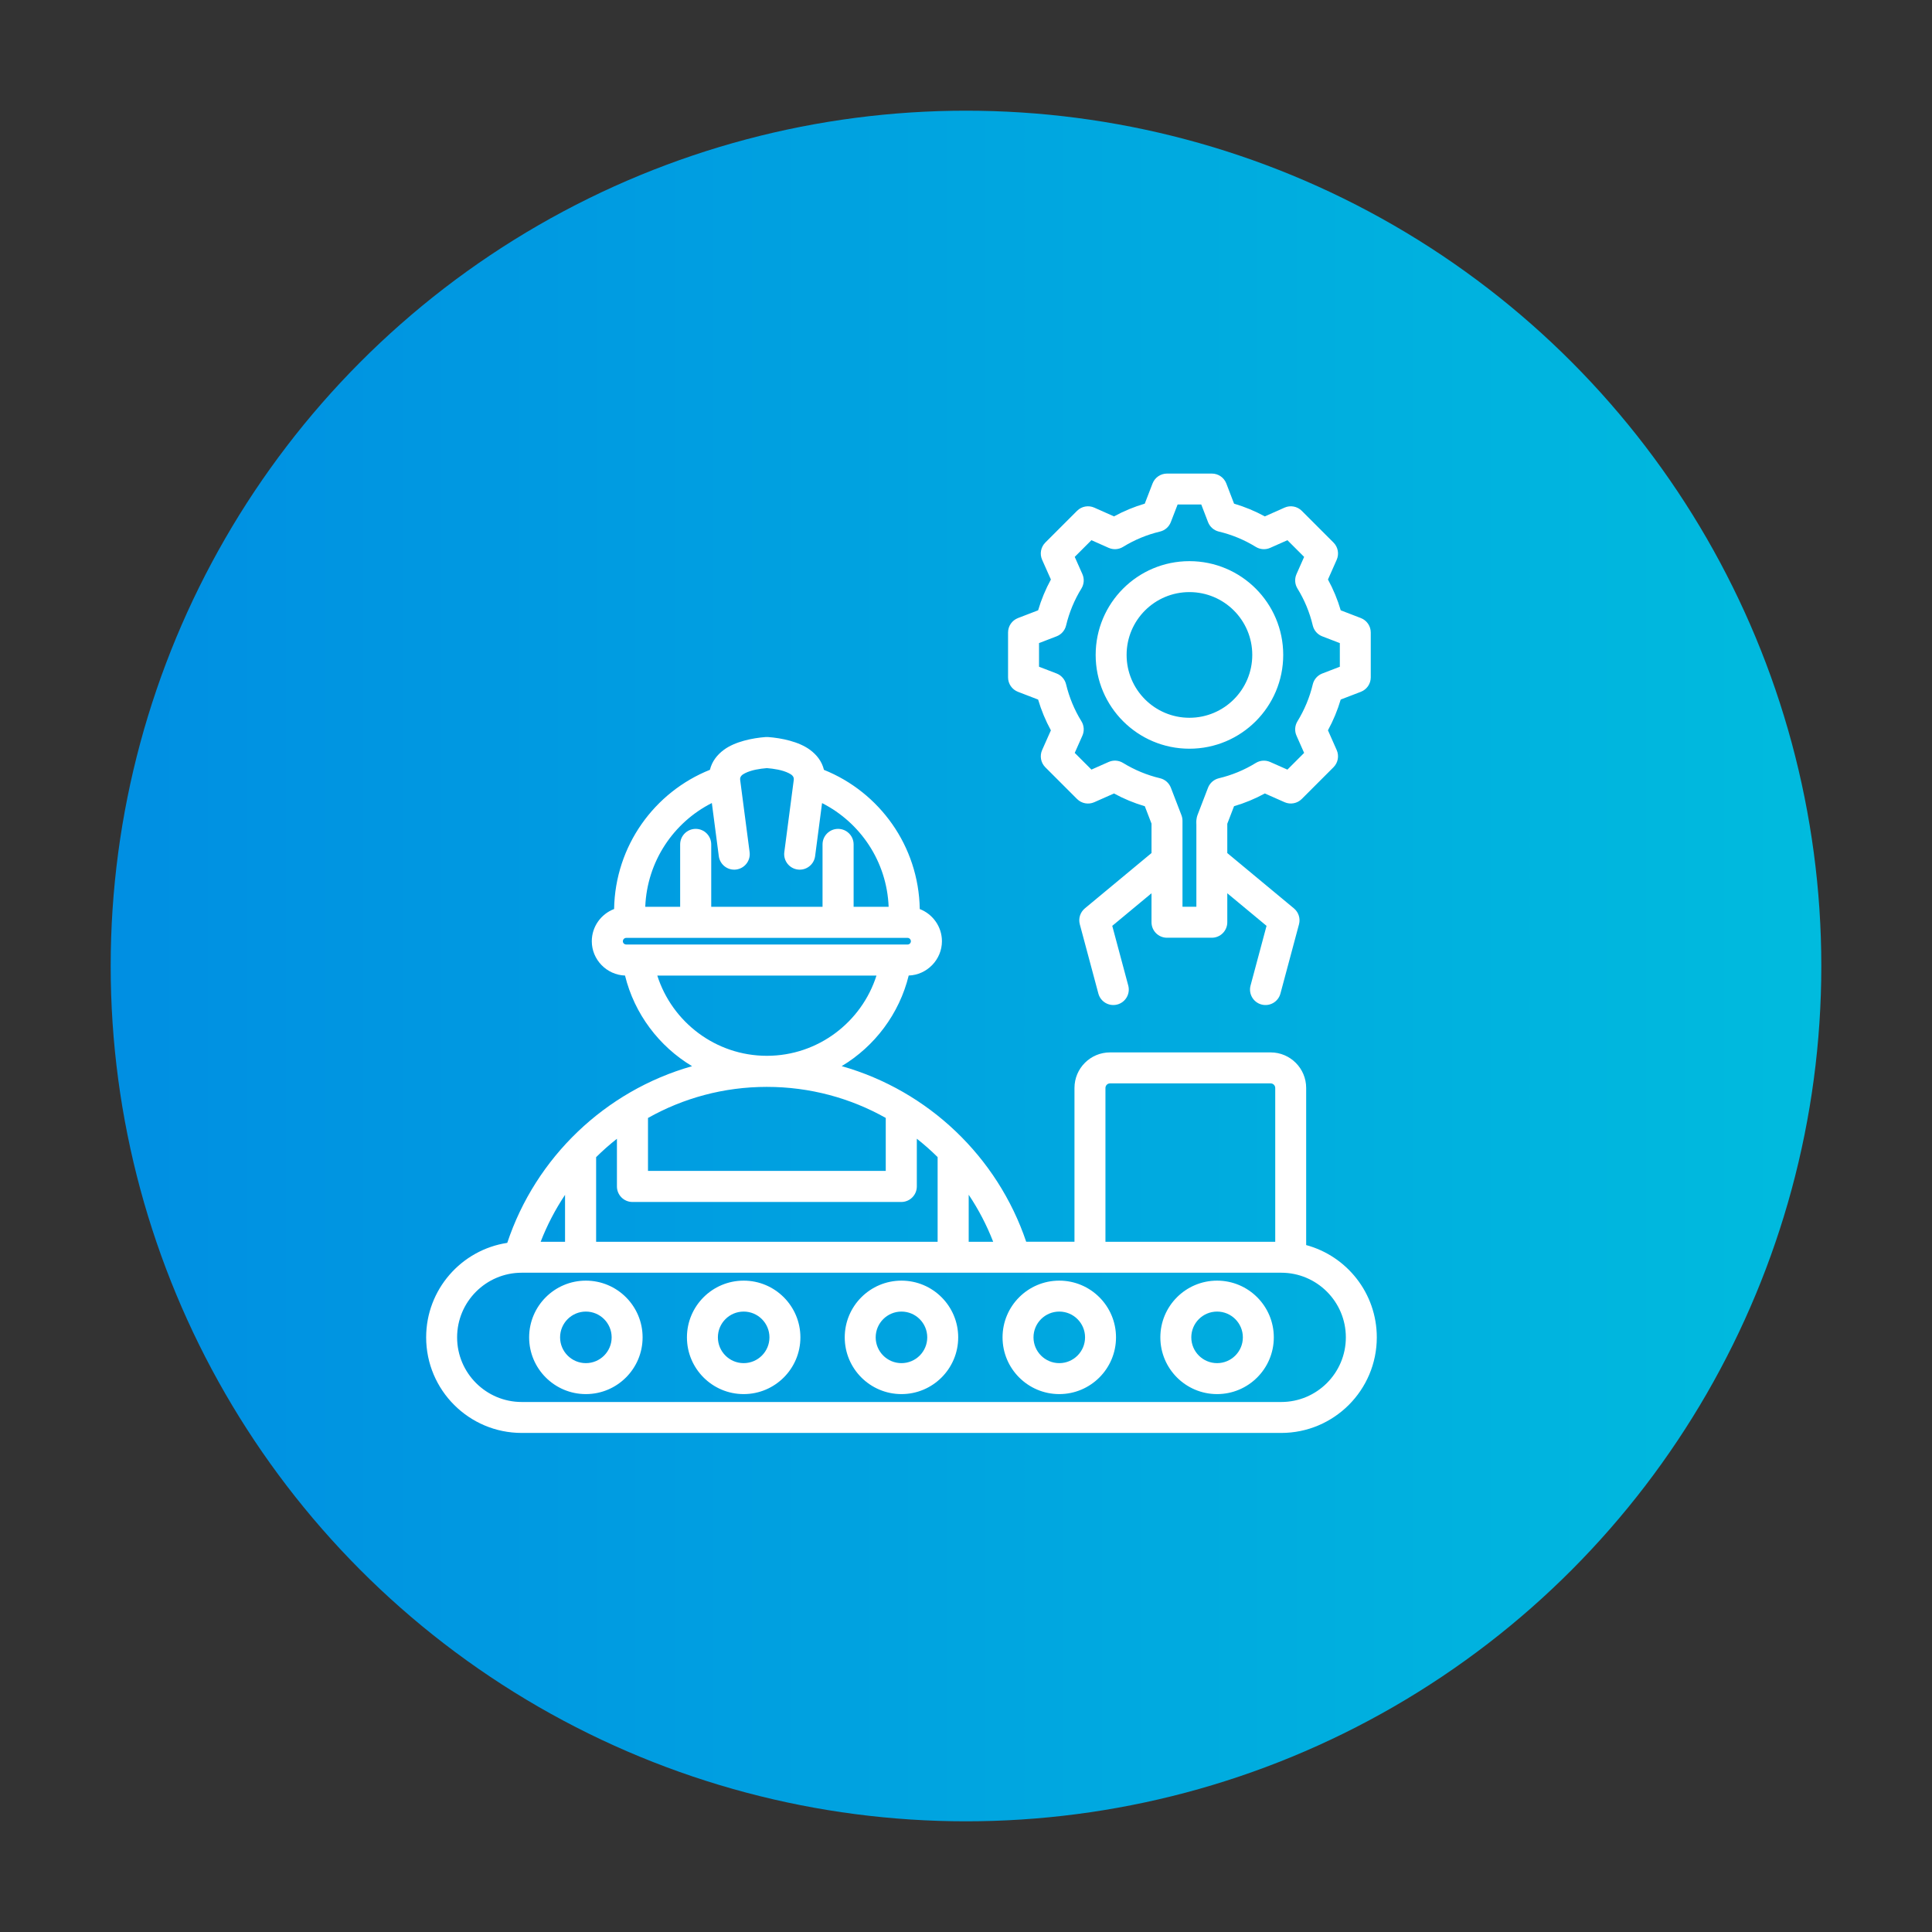
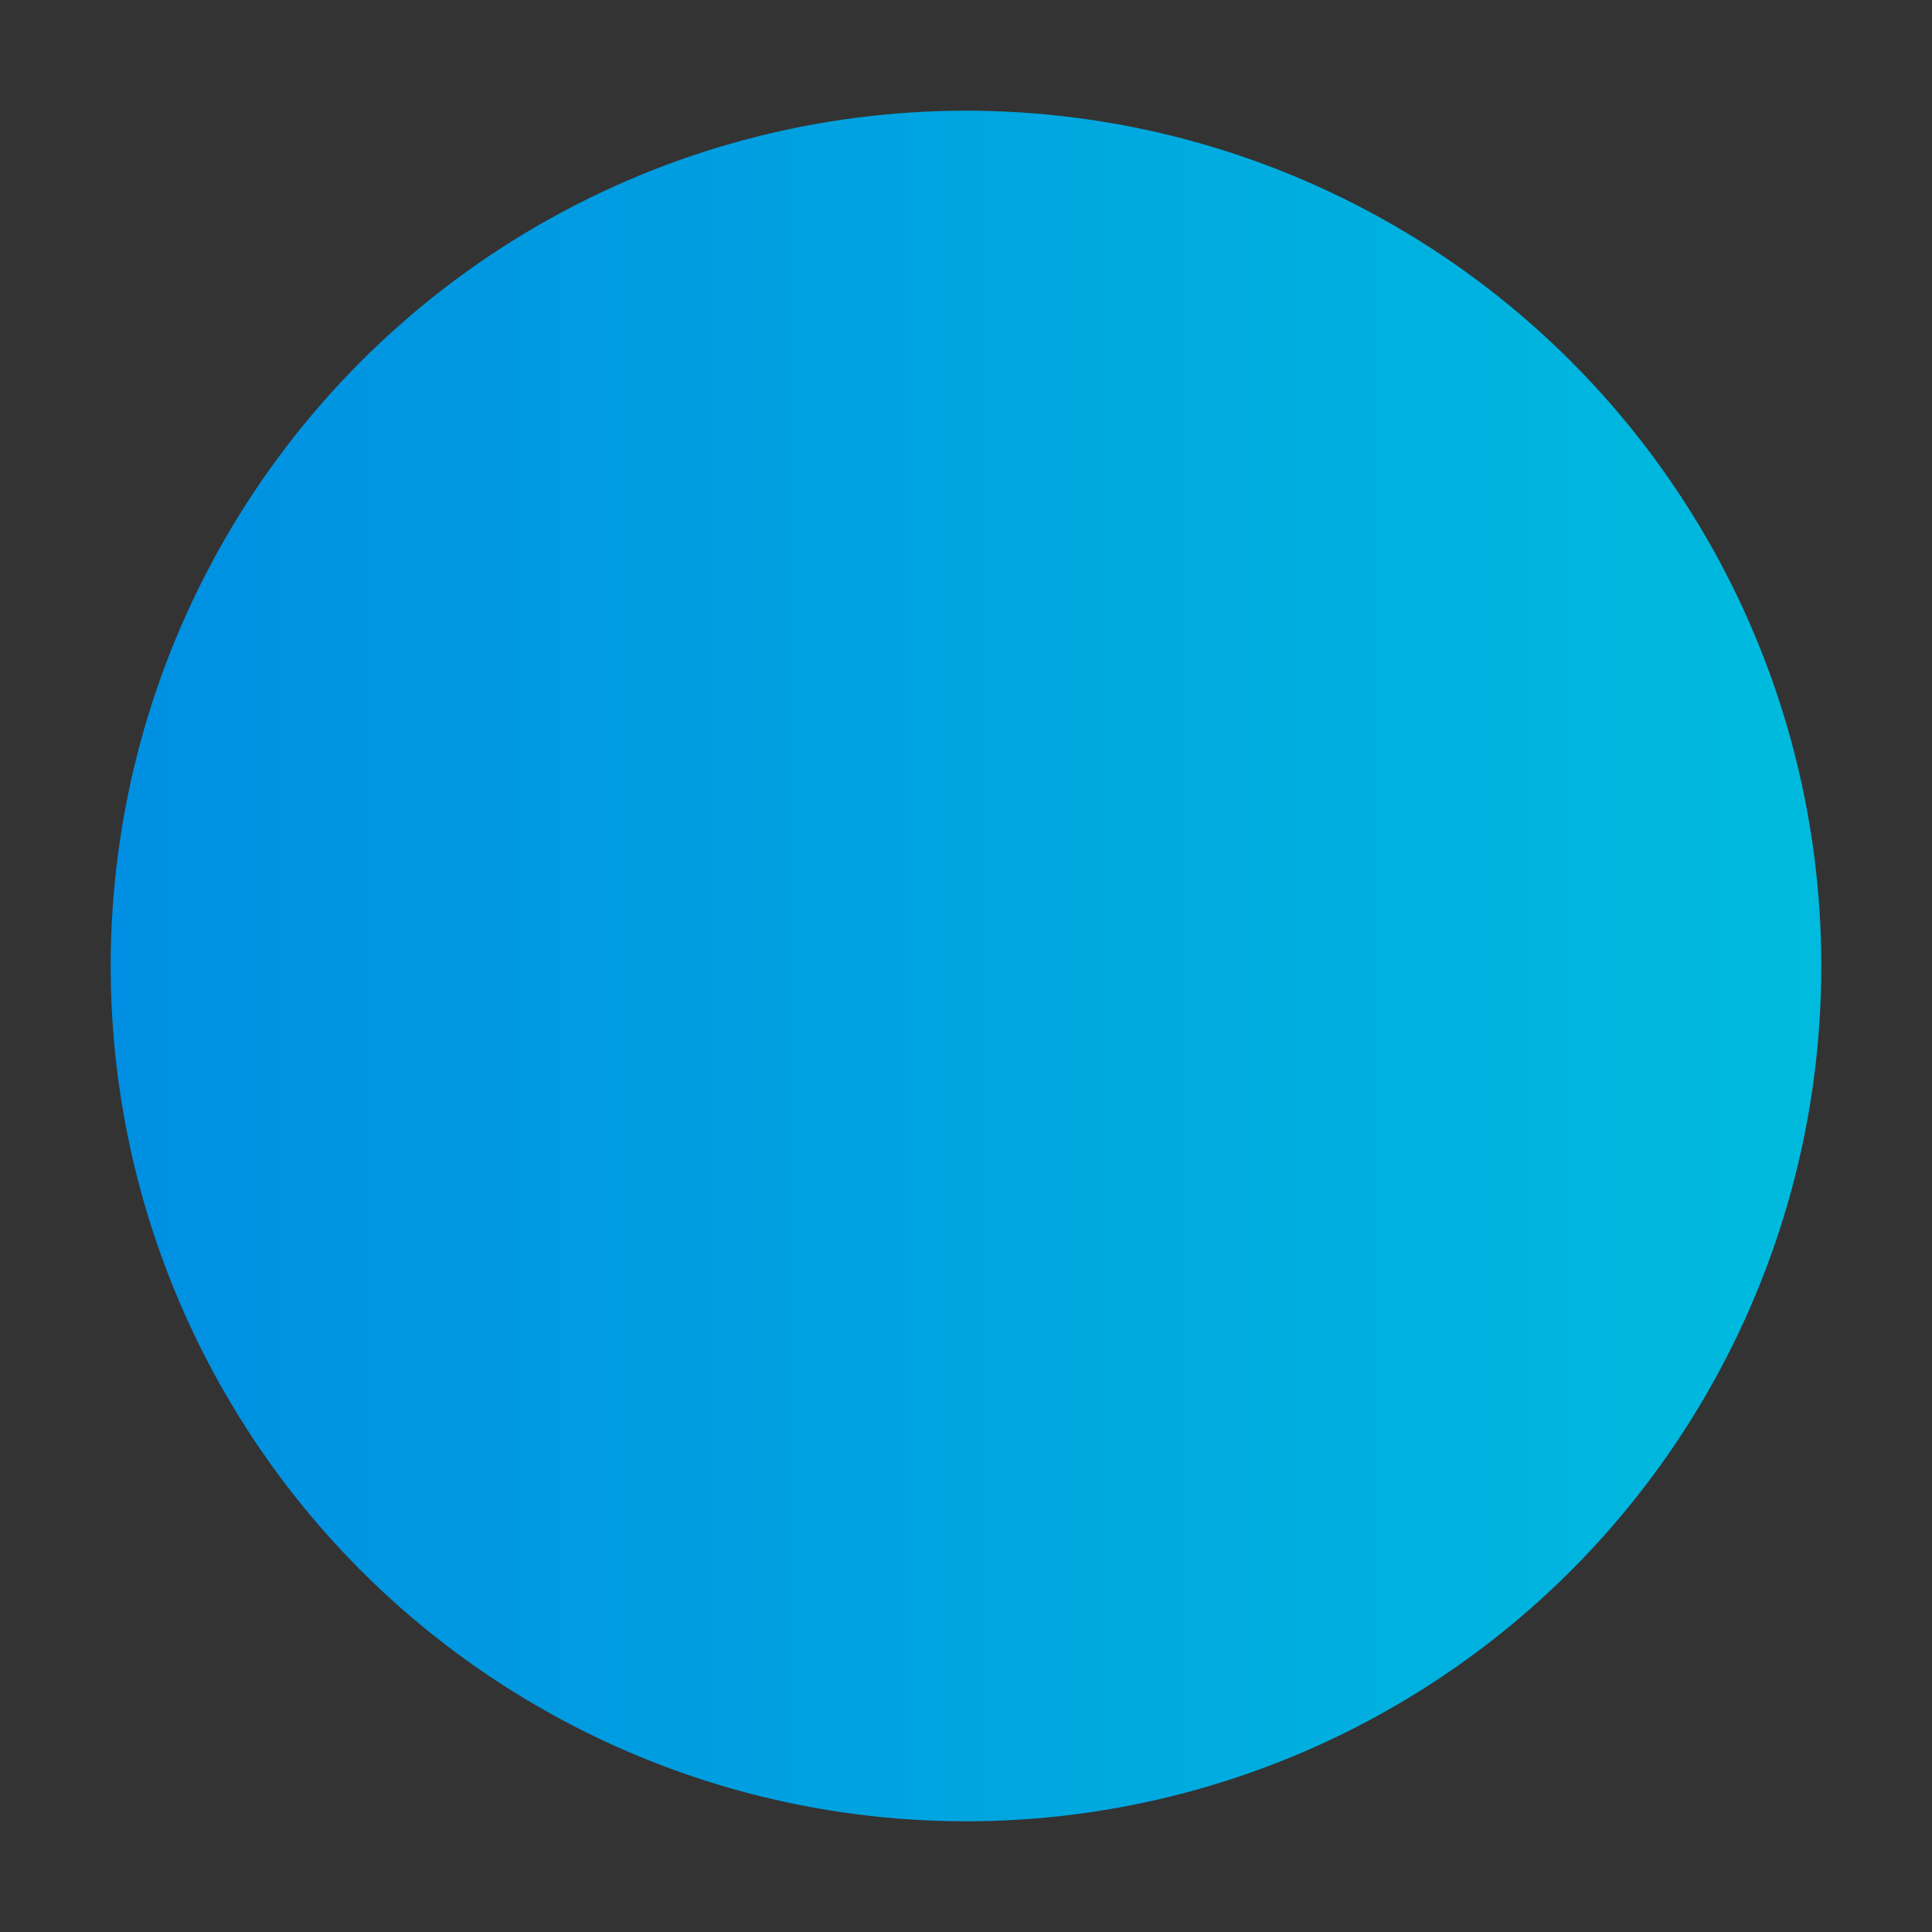
<svg xmlns="http://www.w3.org/2000/svg" id="Layer_1" viewBox="0 0 1920 1920">
  <rect x="0" y="0" width="1920" height="1920" fill="#333333" stroke="none" />
  <defs>
    <style>      .cls-1 {        fill: #fff;        fill-rule: evenodd;      }      .cls-2 {        fill: url(#Degradado_sin_nombre_115);      }    </style>
    <linearGradient id="Degradado_sin_nombre_115" data-name="Degradado sin nombre 115" x1="110" y1="960" x2="1810" y2="960" gradientUnits="userSpaceOnUse">
      <stop offset="0" stop-color="#008fe2" />
      <stop offset="1" stop-color="#00bbde" />
    </linearGradient>
  </defs>
  <circle class="cls-2" cx="960" cy="960" r="850" />
-   <path class="cls-1" d="M1298.07,1237.34c40.41,10.92,70.18,47.87,70.18,91.71,0,52.43-42.57,94.99-95,94.99h-754.74c-52.43,0-95-42.57-95-94.99,0-47.54,34.99-86.96,80.6-93.91,28.23-84.82,97.19-151.06,183.65-175.59-32.81-19.69-57.27-51.96-66.62-90.06-18.3-.65-33.02-15.87-33.02-34.08,0-14.59,9.25-27.12,22.17-32.03,1.06-62.87,40.17-116.33,95.23-138.35,2.02-8.34,7.07-14.84,13.9-19.89,11-8.14,28.19-11.68,41.53-12.68.77-.06,1.54-.06,2.31,0,13.43,1,30.64,4.54,41.65,12.67,6.86,5.07,11.92,11.59,13.93,19.95,55,22.06,94.16,75.5,95.21,138.32,12.79,4.92,22.04,17.42,22.04,31.99,0,18.28-14.86,33.5-33.02,34.08-9.35,38.09-33.8,70.36-66.6,90.05,86.14,24.42,154.86,90.2,183.36,174.52h47.98v-152.84c0-19.5,15.83-35.33,35.33-35.33h159.59c19.5,0,35.33,15.83,35.33,35.33v156.13ZM537.3,1234.06h24.24v-46.63c-9.69,14.51-17.85,30.13-24.24,46.63ZM592.42,1234.06h339.38v-84.15c-6.53-6.47-13.44-12.57-20.67-18.27v47.43c0,8.53-6.91,15.44-15.44,15.44h-267.15c-8.53,0-15.44-6.91-15.44-15.44v-47.38c-7.24,5.7-14.14,11.8-20.68,18.28v84.08ZM962.68,1234.06h24.33c-6.41-16.54-14.6-32.2-24.33-46.74v46.74ZM1098.57,1234.06h168.74v-152.84c0-2.52-2.05-4.57-4.57-4.57h-159.59c-2.52,0-4.57,2.05-4.57,4.57v152.84ZM762.11,1080.13c-42.91,0-83.22,11.22-118.14,30.89v52.61h236.28v-52.65c-34.91-19.65-75.21-30.85-118.14-30.85ZM653.21,969.51c14.69,46.15,58,79.74,108.91,79.74s94.22-33.59,108.91-79.74h-217.81ZM707.41,798.04c-37.98,19.21-64.39,57.97-66.16,103.14h34.68v-62.02c0-8.52,6.92-15.44,15.44-15.44s15.44,6.92,15.44,15.44v62.02h110.62v-62.02c0-8.52,6.92-15.44,15.44-15.44s15.44,6.92,15.44,15.44v62.02h34.81c-1.77-45.13-28.23-83.86-66.17-103.08l-6.9,52.73c-1.11,8.45-8.86,14.41-17.31,13.3-8.45-1.11-14.41-8.86-13.3-17.31,0,0,9.39-71.78,9.4-71.82.42-3.47-2.15-5.22-4.86-6.59-6.49-3.28-14.89-4.48-21.85-5.06-6.9.57-15.26,1.78-21.73,5.05-2.72,1.38-5.28,3.14-4.84,6.64l9.39,71.78c1.11,8.45-4.86,16.2-13.31,17.31-8.45,1.11-16.2-4.86-17.31-13.3l-6.91-52.79ZM902,932.06h-279.64c-1.85,0-3.36,1.51-3.36,3.36s1.54,3.22,3.36,3.22h279.64c1.76,0,3.22-1.46,3.22-3.22s-1.43-3.36-3.22-3.36ZM1337.49,1329.05c0-35.45-28.79-64.24-64.24-64.24h-754.74c-35.45,0-64.24,28.79-64.24,64.24s28.79,64.24,64.24,64.24h754.74c35.45,0,64.24-28.78,64.24-64.24ZM895.87,1272.68c31.12,0,56.38,25.26,56.38,56.38s-25.26,56.38-56.38,56.38-56.38-25.26-56.38-56.38,25.26-56.38,56.38-56.38h0ZM895.87,1303.43c-14.14,0-25.62,11.48-25.62,25.62s11.48,25.62,25.62,25.62,25.62-11.48,25.62-25.62-11.48-25.62-25.62-25.62h0ZM582.23,1272.68c31.12,0,56.38,25.26,56.38,56.38s-25.26,56.38-56.38,56.38-56.38-25.26-56.38-56.38,25.26-56.38,56.38-56.38ZM582.23,1303.43c-14.14,0-25.62,11.48-25.62,25.62s11.48,25.62,25.62,25.62,25.62-11.48,25.62-25.62-11.48-25.62-25.62-25.62ZM739.05,1272.68c31.12,0,56.38,25.26,56.38,56.38s-25.26,56.38-56.38,56.38-56.38-25.26-56.38-56.38,25.26-56.38,56.38-56.38ZM739.05,1303.43c-14.14,0-25.62,11.48-25.62,25.62s11.48,25.62,25.62,25.62,25.62-11.48,25.62-25.62-11.48-25.62-25.62-25.62ZM1052.7,1272.68c31.12,0,56.38,25.26,56.38,56.38s-25.26,56.38-56.38,56.38-56.38-25.26-56.38-56.38,25.26-56.38,56.38-56.38ZM1052.7,1303.43c-14.14,0-25.62,11.48-25.62,25.62s11.48,25.62,25.62,25.62,25.62-11.48,25.62-25.62-11.48-25.62-25.62-25.62ZM1209.52,1272.68c31.12,0,56.38,25.26,56.38,56.38s-25.26,56.38-56.38,56.38-56.38-25.26-56.38-56.38,25.26-56.38,56.38-56.38ZM1209.52,1303.43c-14.14,0-25.62,11.48-25.62,25.62s11.48,25.62,25.62,25.62,25.62-11.48,25.62-25.62-11.48-25.62-25.62-25.62ZM1144.37,847.77v-29.22s-6.67-17.32-6.67-17.32c-10.64-3.13-20.89-7.39-30.62-12.69l-19.62,8.69c-5.81,2.57-12.61,1.31-17.1-3.19l-31.53-31.53c-4.5-4.5-5.76-11.31-3.18-17.12,0,0,8.71-19.59,8.71-19.59-5.3-9.71-9.55-19.96-12.69-30.58l-20.01-7.7c-5.94-2.29-9.86-7.99-9.86-14.35v-44.6c0-6.36,3.92-12.07,9.86-14.35,0,0,20.01-7.7,20.01-7.7,3.14-10.64,7.39-20.89,12.7-30.62l-8.72-19.6c-2.59-5.81-1.32-12.62,3.18-17.12l31.53-31.53c4.5-4.5,11.31-5.76,17.12-3.18l19.6,8.72c9.72-5.31,19.97-9.55,30.58-12.67l7.74-20.05c2.29-5.93,7.99-9.84,14.35-9.84h44.6c6.36,0,12.07,3.92,14.36,9.86,0,0,7.7,20.03,7.69,20.03,10.61,3.12,20.85,7.37,30.57,12.67l19.6-8.72c5.81-2.59,12.62-1.32,17.12,3.18l31.53,31.53c4.49,4.49,5.76,11.29,3.19,17.1,0,0-8.69,19.61-8.69,19.61,5.31,9.73,9.56,19.99,12.68,30.63l19.99,7.69c5.94,2.29,9.86,7.99,9.86,14.35v44.6c0,6.36-3.92,12.07-9.86,14.35,0,0-20,7.7-20,7.69-3.13,10.61-7.39,20.85-12.68,30.57l8.69,19.62c2.57,5.81,1.31,12.61-3.19,17.1l-31.53,31.53c-4.49,4.49-11.29,5.76-17.1,3.19,0,0-19.6-8.68-19.6-8.68-9.71,5.3-19.97,9.55-30.6,12.67l-6.71,17.45v29.1l66.23,54.99c4.62,3.84,6.59,10.01,5.03,15.81l-18.45,68.85c-2.2,8.2-10.64,13.07-18.83,10.87-8.2-2.2-13.07-10.64-10.87-18.83l15.9-59.34-39.01-32.38v28.81c0,8.49-6.89,15.38-15.38,15.38h-44.55c-8.49,0-15.38-6.89-15.38-15.38v-28.81c-17.99,14.93-39.01,32.38-39.01,32.38l15.9,59.33c2.2,8.2-2.68,16.64-10.87,18.83-8.2,2.2-16.64-2.68-18.83-10.87l-18.45-68.85c-1.56-5.8.41-11.98,5.03-15.81l66.23-54.99ZM1188.93,815.69c0,8.49-.75-.79,1.07-5.52l10.51-27.31c1.82-4.73,5.86-8.26,10.8-9.44,12.95-3.08,25.34-8.19,36.66-15.19,4.32-2.67,9.67-3.04,14.32-.98l17.13,7.59,16.61-16.62-7.59-17.13c-2.05-4.62-1.69-9.95.95-14.26,6.97-11.37,12.14-23.74,15.22-36.71,1.17-4.93,4.7-8.97,9.44-10.8l17.46-6.72v-23.49l-17.46-6.72c-4.74-1.82-8.27-5.87-9.44-10.81-3.08-13-8.2-25.35-15.2-36.71-2.66-4.31-3.02-9.66-.97-14.3l7.59-17.13-16.6-16.6-17.12,7.61c-4.64,2.06-9.99,1.7-14.31-.96-11.36-7-23.72-12.12-36.68-15.2-4.94-1.17-8.98-4.71-10.8-9.45l-6.72-17.49h-23.49l-6.76,17.51c-1.82,4.73-5.86,8.25-10.79,9.42-12.96,3.08-25.32,8.2-36.68,15.2-4.32,2.66-9.68,3.02-14.31.96l-17.12-7.61-16.59,16.59,7.61,17.12c2.06,4.64,1.7,9.99-.96,14.31-7.01,11.37-12.13,23.74-15.25,36.76-1.18,4.92-4.71,8.95-9.43,10.76l-17.46,6.72v23.49l17.46,6.72c4.72,1.82,8.24,5.84,9.43,10.75,3.12,12.97,8.24,25.38,15.24,36.7,2.67,4.32,3.04,9.69.97,14.34l-7.61,17.12,16.6,16.6,17.13-7.59c4.62-2.05,9.95-1.69,14.26.95,11.37,6.96,23.74,12.14,36.75,15.22,4.94,1.17,8.98,4.7,10.81,9.44l10.51,27.31c.68,1.76,1.03,3.63,1.03,5.52v85.48h13.8v-85.48ZM1182.03,557.67c51.48,0,93.22,41.69,93.22,93.17s-41.74,93.22-93.22,93.22-93.17-41.74-93.17-93.22,41.69-93.17,93.17-93.17ZM1182.03,588.42c-34.49,0-62.42,27.93-62.42,62.42s27.93,62.47,62.42,62.47,62.46-27.97,62.46-62.47-27.97-62.42-62.46-62.42Z" />
</svg>